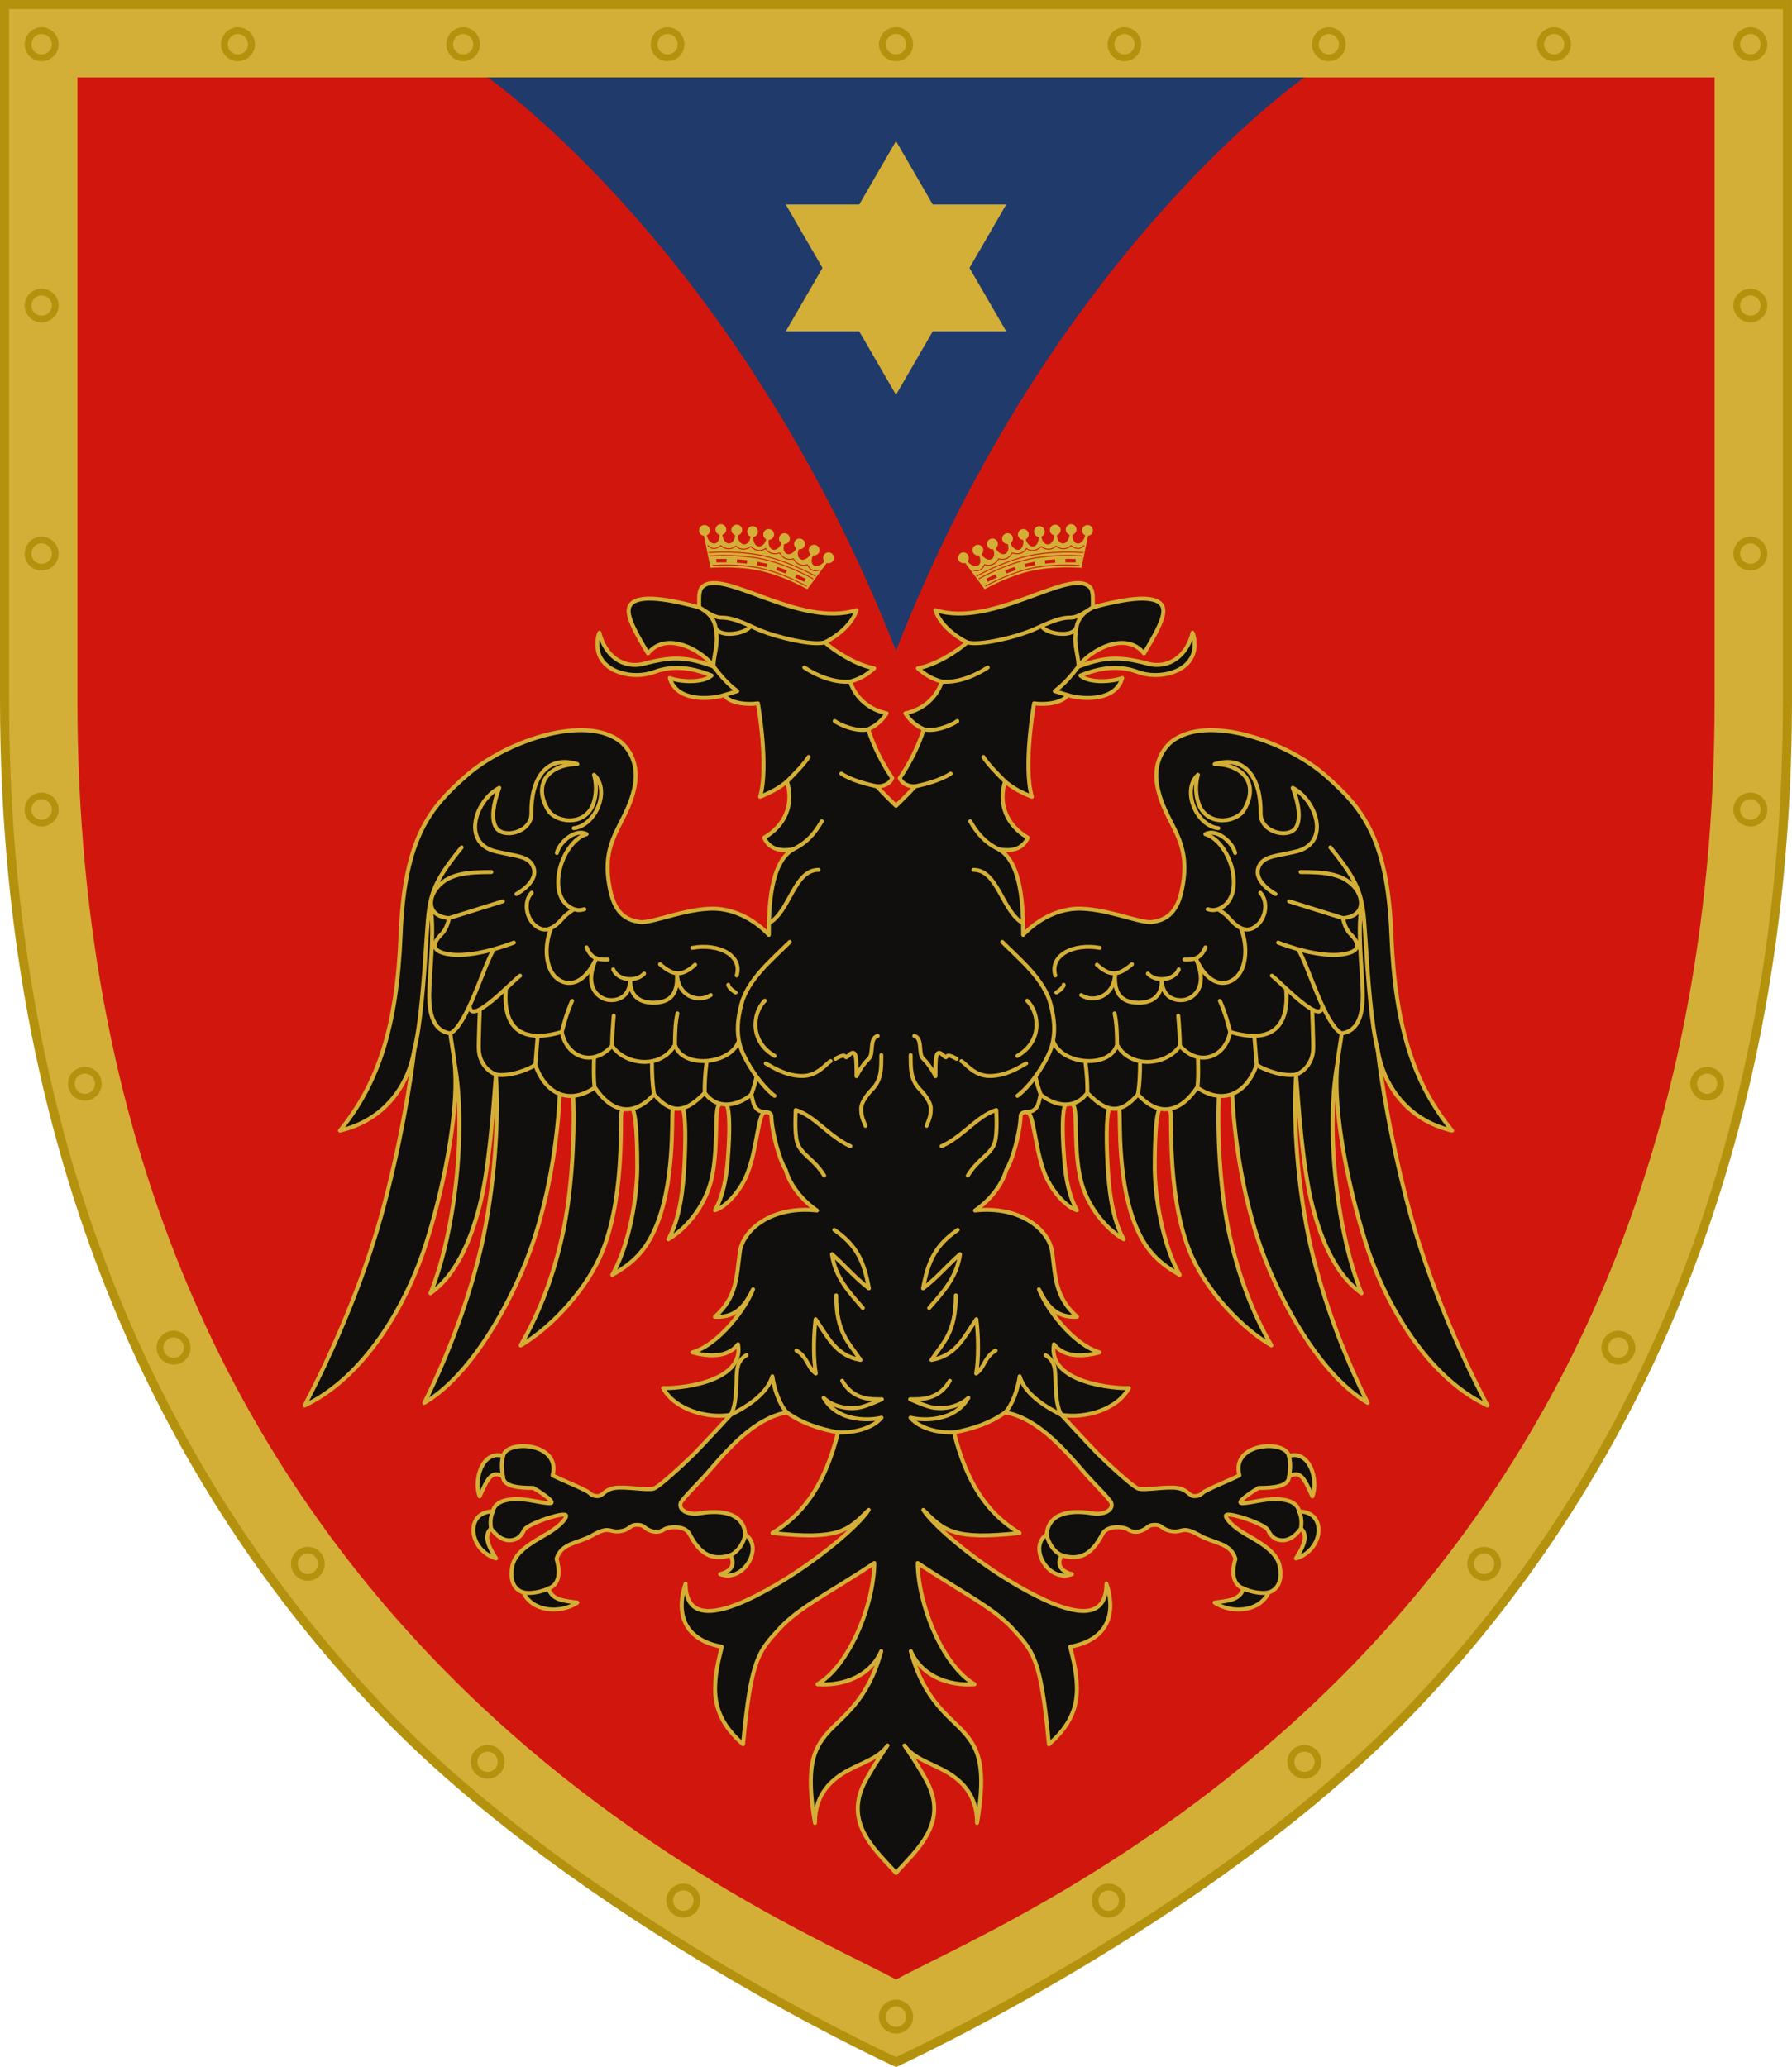
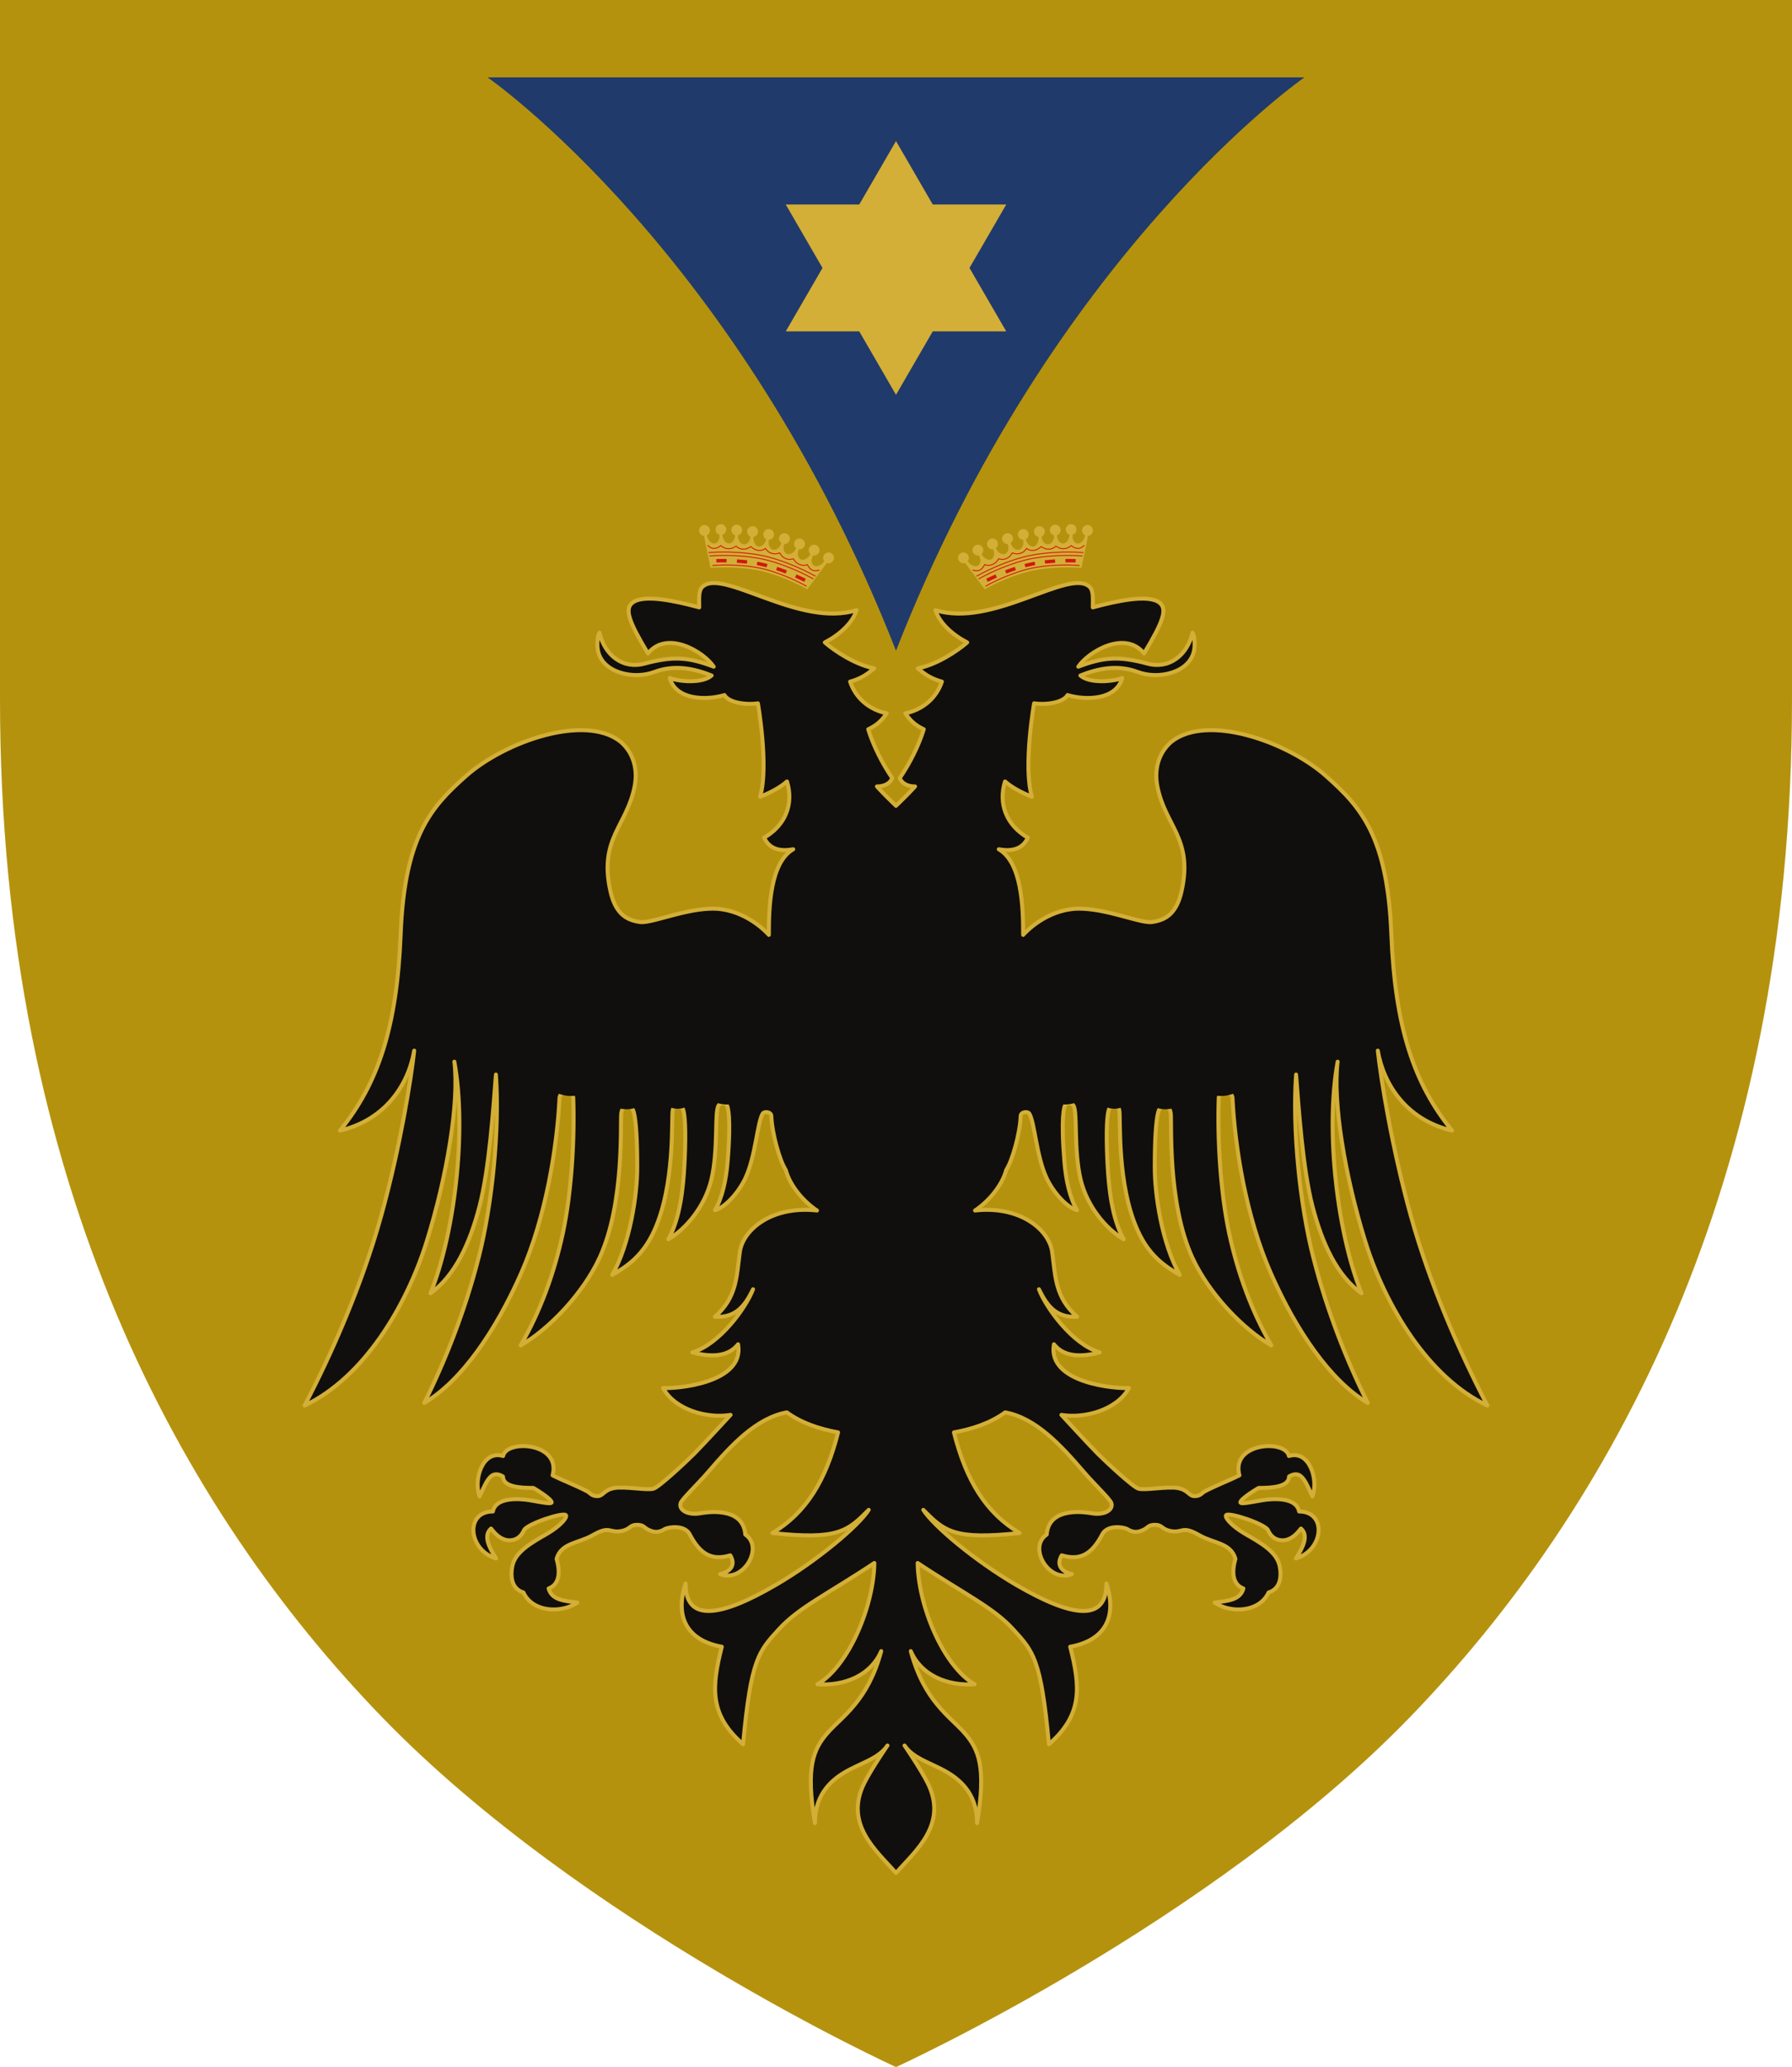
<svg xmlns="http://www.w3.org/2000/svg" width="393.751" height="454.251">
  <g color="#000" font-weight="400" font-family="Sans">
    <path style="line-height:normal;-inkscape-font-specification:Sans;text-indent:0;text-align:start;text-decoration-line:none;text-transform:none;marker:none" d="M309.75 377.407c43.93-45.359 84-116.873 84-223.657V0H0v153.75c0 106.784 40.07 178.298 84 223.657 43.978 45.409 112.875 76.844 112.875 76.844s68.897-31.435 112.875-76.844z" overflow="visible" fill="#b5920e" />
-     <path style="line-height:normal;-inkscape-font-specification:Sans;text-indent:0;text-align:start;text-decoration-line:none;text-transform:none;marker:none" d="M85.438 376.032C41.815 330.991 2 260.034 2 153.75V2h389.75v151.75c0 106.284-39.815 177.24-83.437 222.282-43.177 44.582-110.212 75.438-111.438 76-1.226-.562-68.26-31.418-111.437-76z" overflow="visible" fill="#d4af37" />
    <path style="line-height:normal;-inkscape-font-specification:Sans;text-indent:0;text-align:start;text-decoration-line:none;text-transform:none;marker:none" d="M199.087 443.188c0-1.236-.976-2.268-2.212-2.268-1.236 0-2.212 1.032-2.212 2.268 0 1.236.976 2.212 2.212 2.212a2.194 2.194 0 0 0 2.212-2.212zm1.549 0c0 2.047-1.714 3.705-3.76 3.705-2.047 0-3.762-1.658-3.762-3.705s1.715-3.761 3.761-3.761c2.047 0 3.761 1.714 3.761 3.76zm-50.47-27.765c-1.237 0-2.268.976-2.268 2.213a2.289 2.289 0 0 0 2.267 2.267c1.236 0 2.213-1.031 2.213-2.267a2.194 2.194 0 0 0-2.213-2.213zm0-1.493a3.705 3.705 0 0 1 3.705 3.706c0 2.046-1.659 3.76-3.706 3.76-2.047 0-3.76-1.714-3.76-3.76 0-2.047 1.713-3.706 3.76-3.706zm-43.03-28.982a2.194 2.194 0 0 0-2.213 2.213c0 1.236.976 2.212 2.212 2.212a2.194 2.194 0 0 0 2.212-2.212 2.194 2.194 0 0 0-2.212-2.213zm0-1.493c2.046 0 3.76 1.659 3.76 3.706 0 2.046-1.714 3.705-3.76 3.705a3.705 3.705 0 1 1 0-7.411zM67.644 341.42a2.194 2.194 0 0 0-2.213 2.213c0 1.236.977 2.267 2.213 2.267 1.236 0 2.212-1.031 2.212-2.267a2.194 2.194 0 0 0-2.212-2.213zm0-1.493a3.705 3.705 0 0 1 3.705 3.706c0 2.046-1.658 3.76-3.705 3.76s-3.706-1.714-3.706-3.76a3.705 3.705 0 0 1 3.706-3.706zm-29.48-46.017a2.289 2.289 0 0 0-2.267 2.268c0 1.236 1.031 2.212 2.267 2.212a2.194 2.194 0 0 0 2.213-2.212c0-1.236-.977-2.268-2.213-2.268zm0-1.493c2.047 0 3.706 1.714 3.706 3.76a3.705 3.705 0 0 1-3.706 3.706c-2.047 0-3.76-1.658-3.76-3.705s1.713-3.761 3.76-3.761zm-19.524-56.47a2.194 2.194 0 0 0-2.212 2.212c0 1.236.976 2.212 2.212 2.212a2.194 2.194 0 0 0 2.213-2.212 2.194 2.194 0 0 0-2.213-2.212zm0-1.494a3.705 3.705 0 1 1 .001 7.411 3.705 3.705 0 0 1 0-7.41zM9.128 175.66c-1.236 0-2.212 1.032-2.212 2.268 0 1.236.976 2.212 2.212 2.212 1.236 0 2.268-.976 2.268-2.212a2.289 2.289 0 0 0-2.268-2.268zm0-1.493c2.047 0 3.761 1.714 3.761 3.76 0 2.048-1.714 3.707-3.76 3.707a3.705 3.705 0 0 1-3.706-3.706c0-2.047 1.658-3.761 3.705-3.761zm0-54.756c-1.236 0-2.212 1.032-2.212 2.268 0 1.236.976 2.212 2.212 2.212 1.236 0 2.268-.976 2.268-2.212a2.289 2.289 0 0 0-2.268-2.268zm0-1.493c2.047 0 3.761 1.714 3.761 3.761s-1.714 3.706-3.76 3.706a3.705 3.705 0 0 1-3.706-3.706c0-2.047 1.658-3.761 3.705-3.761zm0-52.986a2.194 2.194 0 0 0-2.212 2.213c0 1.236.976 2.212 2.212 2.212 1.236 0 2.268-.976 2.268-2.212 0-1.237-1.032-2.213-2.268-2.213zm0-1.493c2.047 0 3.761 1.659 3.761 3.706 0 2.047-1.714 3.705-3.76 3.705a3.705 3.705 0 1 1 0-7.411zm0-55.972c-1.236 0-2.212 1.031-2.212 2.267 0 1.237.976 2.213 2.212 2.213 1.236 0 2.268-.976 2.268-2.213a2.289 2.289 0 0 0-2.268-2.267zm43.141 0c-1.236 0-2.212 1.031-2.212 2.267 0 1.237.976 2.213 2.212 2.213a2.194 2.194 0 0 0 2.212-2.213c0-1.236-.976-2.267-2.212-2.267zm49.501 0c-1.236 0-2.212 1.031-2.212 2.267 0 1.237.976 2.213 2.212 2.213a2.194 2.194 0 0 0 2.213-2.213c0-1.236-.977-2.267-2.213-2.267zm44.91 0c-1.235 0-2.212 1.031-2.212 2.267 0 1.237.977 2.213 2.213 2.213a2.194 2.194 0 0 0 2.212-2.213c0-1.236-.976-2.267-2.212-2.267zM9.129 5.973c2.047 0 3.761 1.714 3.761 3.761s-1.714 3.706-3.76 3.706a3.705 3.705 0 0 1-3.706-3.706c0-2.047 1.658-3.76 3.705-3.76zm43.141 0c2.047 0 3.761 1.714 3.761 3.761s-1.714 3.706-3.761 3.706a3.705 3.705 0 0 1-3.706-3.706c0-2.047 1.66-3.76 3.706-3.76zm49.501 0c2.047 0 3.706 1.714 3.706 3.761a3.705 3.705 0 1 1-7.411 0c0-2.047 1.658-3.76 3.705-3.76zm44.91 0c2.048 0 3.706 1.714 3.706 3.761a3.705 3.705 0 1 1-7.41 0c0-2.047 1.658-3.76 3.705-3.76zm52.407 3.761c0-1.236-.976-2.267-2.212-2.267-1.236 0-2.212 1.031-2.212 2.267 0 1.237.976 2.213 2.212 2.213a2.194 2.194 0 0 0 2.212-2.213zm1.549 0c0 2.047-1.714 3.706-3.76 3.706-2.048 0-3.762-1.659-3.762-3.706 0-2.047 1.714-3.76 3.761-3.76s3.76 1.713 3.76 3.76zm42.949 405.69c1.236 0 2.268.975 2.268 2.212a2.289 2.289 0 0 1-2.268 2.267c-1.236 0-2.212-1.031-2.212-2.267 0-1.237.976-2.213 2.212-2.213zm0-1.494a3.705 3.705 0 0 0-3.706 3.706c0 2.046 1.66 3.76 3.706 3.76 2.047 0 3.76-1.714 3.76-3.76 0-2.047-1.713-3.706-3.76-3.706zm43.03-28.982c1.236 0 2.212.976 2.212 2.213a2.194 2.194 0 0 1-2.212 2.212 2.194 2.194 0 0 1-2.212-2.212c0-1.237.976-2.213 2.212-2.213zm0-1.493c-2.047 0-3.76 1.659-3.76 3.706 0 2.046 1.713 3.705 3.76 3.705a3.705 3.705 0 1 0 0-7.411zm39.49-42.035c1.237 0 2.213.976 2.213 2.213 0 1.236-.976 2.267-2.213 2.267-1.236 0-2.212-1.031-2.212-2.267 0-1.237.976-2.213 2.212-2.213zm0-1.493a3.705 3.705 0 0 0-3.705 3.706c0 2.046 1.659 3.76 3.705 3.76 2.047 0 3.706-1.714 3.706-3.76a3.705 3.705 0 0 0-3.706-3.706zm29.48-46.017a2.289 2.289 0 0 1 2.268 2.268c0 1.236-1.032 2.212-2.268 2.212a2.194 2.194 0 0 1-2.212-2.212c0-1.236.976-2.268 2.212-2.268zm0-1.493c-2.047 0-3.706 1.714-3.706 3.76a3.705 3.705 0 0 0 3.706 3.706c2.047 0 3.76-1.658 3.76-3.705s-1.713-3.761-3.76-3.761zm19.524-56.47c1.236 0 2.212.976 2.212 2.212a2.194 2.194 0 0 1-2.212 2.212 2.194 2.194 0 0 1-2.212-2.212c0-1.236.976-2.212 2.212-2.212zm0-1.494a3.705 3.705 0 1 0 0 7.411 3.705 3.705 0 0 0 0-7.41zm9.513-58.793c1.236 0 2.212 1.032 2.212 2.268a2.194 2.194 0 0 1-2.212 2.212c-1.236 0-2.268-.976-2.268-2.212a2.289 2.289 0 0 1 2.268-2.268zm0-1.493c-2.047 0-3.761 1.714-3.761 3.76 0 2.048 1.714 3.707 3.761 3.707a3.705 3.705 0 0 0 3.706-3.706c0-2.047-1.66-3.761-3.706-3.761zm0-54.756c1.236 0 2.212 1.032 2.212 2.268a2.194 2.194 0 0 1-2.212 2.212c-1.236 0-2.268-.976-2.268-2.212a2.289 2.289 0 0 1 2.268-2.268zm0-1.493c-2.047 0-3.761 1.714-3.761 3.761s1.714 3.706 3.761 3.706a3.705 3.705 0 0 0 3.706-3.706c0-2.047-1.66-3.761-3.706-3.761zm0-52.986c1.236 0 2.212.976 2.212 2.213a2.194 2.194 0 0 1-2.212 2.212c-1.236 0-2.268-.976-2.268-2.212 0-1.237 1.032-2.213 2.268-2.213zm0-1.493c-2.047 0-3.761 1.659-3.761 3.706 0 2.047 1.714 3.705 3.761 3.705a3.705 3.705 0 1 0 0-7.411zm0-55.972c1.236 0 2.212 1.031 2.212 2.267a2.194 2.194 0 0 1-2.212 2.213c-1.236 0-2.268-.976-2.268-2.213a2.289 2.289 0 0 1 2.268-2.267zm-43.14 0c1.235 0 2.212 1.031 2.212 2.267a2.194 2.194 0 0 1-2.213 2.213 2.194 2.194 0 0 1-2.212-2.213c0-1.236.976-2.267 2.212-2.267zm-49.502 0c1.236 0 2.212 1.031 2.212 2.267a2.194 2.194 0 0 1-2.212 2.213 2.194 2.194 0 0 1-2.212-2.213c0-1.236.976-2.267 2.212-2.267zm-44.91 0c1.236 0 2.212 1.031 2.212 2.267a2.194 2.194 0 0 1-2.213 2.213 2.194 2.194 0 0 1-2.212-2.213c0-1.236.976-2.267 2.212-2.267zm137.552-1.494c-2.047 0-3.761 1.714-3.761 3.761s1.714 3.706 3.761 3.706a3.705 3.705 0 0 0 3.706-3.706c0-2.047-1.66-3.76-3.706-3.76zm-43.14 0c-2.048 0-3.762 1.714-3.762 3.761s1.714 3.706 3.761 3.706a3.705 3.705 0 0 0 3.706-3.706c0-2.047-1.659-3.76-3.706-3.76zm-49.502 0c-2.047 0-3.706 1.714-3.706 3.761a3.705 3.705 0 1 0 7.412 0c0-2.047-1.66-3.76-3.706-3.76zm-44.91 0c-2.048 0-3.706 1.714-3.706 3.761a3.705 3.705 0 1 0 7.411 0c0-2.047-1.659-3.76-3.706-3.76z" overflow="visible" fill="#b5920e" />
  </g>
-   <path d="M376.745 17v136.762c0 205.202-151.305 265.912-179.87 281.239-28.564-15.327-179.87-76.037-179.87-281.239V17z" fill="#d1170d" />
  <path d="M107.125 17h179.5s-55.413 38.333-89.75 126c-34.336-87.667-89.75-126-89.75-126z" fill="#203a6b" />
  <path d="m196.876 31.002-8.076 13.94h-16.148l8.075 13.94-8.075 13.94H188.8l8.075 13.94 8.076-13.94h16.148l-8.076-13.94 8.076-13.94H204.95z" fill="#d4af37" />
  <path d="M237.783 116.389a1.183 1.183 0 1 1 1.29 1.354l-1.451 7.046c-3.721-.258-7.817-.023-11.001.664-3.178.718-6.99 2.23-10.257 4.031l-4.284-5.779a1.182 1.182 0 1 1 .53-.367c.596.859 1.613 1.29 2.242.968.663-.329.732-1.335.236-2.253a1.183 1.183 0 0 1-1.263-.614 1.18 1.18 0 1 1 1.829.338c.49.884 1.462 1.443 2.099 1.155.707-.303.893-1.3.466-2.234a1.179 1.179 0 0 1-.39-2.324 1.18 1.18 0 0 1 .966 2.094c.393.937 1.325 1.498 2.01 1.273.68-.26.987-1.21.622-2.195a1.18 1.18 0 1 1 .62-.202c.33.988 1.17 1.61 1.87 1.456.693-.19 1.098-1.193.885-2.171a1.18 1.18 0 1 1 .594-.131c.22.977 1.01 1.716 1.718 1.596.7-.155 1.199-1.072 1.083-2.108a1.18 1.18 0 0 1-.065-2.318 1.18 1.18 0 0 1 .712 2.24c.084 1.047.762 1.779 1.488 1.729.717-.085 1.325-.986 1.288-2.002a1.18 1.18 0 1 1 .62-.034c.005 1.027.594 1.853 1.362 1.83.7-.007 1.346-.924 1.418-1.932a1.18 1.18 0 0 1 .387-2.31 1.182 1.182 0 0 1 .243 2.323c-.064 1.041.423 1.924 1.163 1.943.705.028 1.447-.792 1.626-1.822a1.185 1.185 0 0 1-.656-1.244z" fill="#d4af37" fill-rule="evenodd" />
  <path d="M236.335 123.604a48.523 48.523 0 0 0-2.227-.018l-.015-.747a47.355 47.355 0 0 1 2.263.017zm-4.47.071c-.74.047-1.48.11-2.217.193l-.089-.742c.75-.086 1.503-.15 2.256-.197zm-14.832 4.192a48.523 48.523 0 0 1 2.012-.953l-.301-.685c-.69.307-1.372.63-2.045.97zm4.084-1.818a46.083 46.083 0 0 1 2.091-.758l-.232-.711c-.716.238-1.425.497-2.129.771zm4.005-2.116.19.724a45.014 45.014 0 0 1 2.162-.477l-.133-.737a48.91 48.91 0 0 0-2.22.49z" fill="#d1170d" />
  <path d="M237.138 124.26c-3.598-.249-7.558-.021-10.638.643-3.073.695-6.761 2.156-9.92 3.898m21.22-6.63c-3.974-.275-8.347-.024-11.747.71-3.393.766-7.465 2.38-10.952 4.303m22.888-5.751c-4.09-.284-8.593-.026-12.095.73-3.493.79-7.686 2.452-11.276 4.432m-.848-1.311c1.225.428 1.998-.05 2.583-1.193 1.225.429 2.487-.156 3.071-1.3 1.226.428 2.396-.137 2.98-1.281 1.225.43 2.54.142 3.125-1.002 1.013.792 2.326.498 3.256-.407 1.012.791 2.311.811 3.242-.094 1.012.791 2.403.79 3.333-.115 1.013.792 1.915.9 2.846-.006" fill="none" stroke="#d1170d" stroke-width=".2" stroke-linecap="round" stroke-linejoin="round" />
  <path d="M155.968 116.389a1.183 1.183 0 1 0-1.29 1.354l1.451 7.046c3.721-.258 7.817-.023 11.001.664 3.178.718 6.99 2.23 10.257 4.031l4.284-5.779a1.182 1.182 0 1 0-.53-.367c-.596.859-1.613 1.29-2.242.968-.663-.329-.732-1.335-.236-2.253a1.183 1.183 0 0 0 1.263-.614 1.18 1.18 0 1 0-1.829.338c-.49.884-1.462 1.443-2.099 1.155-.707-.303-.893-1.3-.466-2.234a1.179 1.179 0 0 0 .39-2.324 1.18 1.18 0 0 0-.966 2.094c-.393.937-1.325 1.498-2.01 1.273-.68-.26-.987-1.21-.622-2.195a1.18 1.18 0 1 0-.62-.202c-.33.988-1.17 1.61-1.87 1.456-.693-.19-1.098-1.193-.885-2.171a1.18 1.18 0 1 0-.594-.131c-.22.977-1.01 1.716-1.718 1.596-.7-.155-1.199-1.072-1.083-2.108a1.18 1.18 0 0 0 .065-2.318 1.18 1.18 0 0 0-.712 2.24c-.084 1.047-.762 1.779-1.488 1.729-.717-.085-1.325-.986-1.288-2.002a1.18 1.18 0 1 0-.62-.034c-.005 1.027-.594 1.853-1.362 1.83-.7-.007-1.346-.924-1.418-1.932a1.18 1.18 0 0 0-.387-2.31 1.182 1.182 0 0 0-.243 2.323c.064 1.041-.423 1.924-1.163 1.943-.705.028-1.447-.792-1.626-1.822.456-.219.736-.718.656-1.244z" fill="#d4af37" fill-rule="evenodd" />
  <path d="M157.416 123.604a48.523 48.523 0 0 1 2.227-.018l.015-.747a47.355 47.355 0 0 0-2.263.017zm4.47.071c.74.047 1.48.11 2.217.193l.089-.742c-.75-.086-1.503-.15-2.256-.197zm14.832 4.192a48.523 48.523 0 0 0-2.012-.953l.301-.685c.69.307 1.372.63 2.045.97zm-4.084-1.818a46.083 46.083 0 0 0-2.091-.758l.232-.711c.716.238 1.425.497 2.129.771zm-4.005-2.116-.19.724a45.014 45.014 0 0 0-2.162-.477l.133-.737a48.91 48.91 0 0 1 2.22.49z" fill="#d1170d" />
  <path d="M156.613 124.26c3.598-.249 7.558-.021 10.638.643 3.073.695 6.761 2.156 9.92 3.898m-21.22-6.63c3.974-.275 8.347-.024 11.747.71 3.393.766 7.465 2.38 10.952 4.303m-22.888-5.751c4.09-.284 8.593-.026 12.095.73 3.493.79 7.686 2.452 11.276 4.432m.848-1.311c-1.225.428-1.998-.05-2.583-1.193-1.225.429-2.487-.156-3.071-1.3-1.226.428-2.396-.137-2.98-1.281-1.225.43-2.54.142-3.125-1.002-1.013.792-2.326.498-3.256-.407-1.012.791-2.311.811-3.242-.094-1.012.791-2.403.79-3.333-.115-1.013.792-1.915.9-2.846-.006" fill="none" stroke="#d1170d" stroke-width=".2" stroke-linecap="round" stroke-linejoin="round" />
  <path d="M201.067 172.827c-2.878-.033-3.358-1.854-3.358-1.854 2.178-3.143 4.258-7.341 5.27-10.713-1.91-.89-3.02-1.955-4.052-3.502 3.85-.8 6.833-3.355 8.034-6.968-2.264-.607-3.779-1.601-5.287-2.921 3.963-.74 8.505-3.642 10.841-5.693-3.079-1.585-6.104-4.212-6.97-7.096 12.585 4.024 29.55-9.433 33.91-5.072.857.856.656 2.757.656 4.467 5.145-1.379 12.176-2.949 14.645-1.043 1.826 1.41.81 4.177-3.38 11.16-4.22-5.227-12.274-.347-14.446 2.911 5.707-2.17 9.061-2.314 15.232-.66 4.758 1.274 8.726-1.866 9.873-6.795.392.679.56 2.344.37 3.647-.744 5.108-7.812 6.719-12.395 4.985-4.582-1.734-8.989-.687-12.627.768 1.987 1.785 7.149 1.37 9.202.549-1.383 4.951-8.197 4.894-12.016 3.748-1.05 1.805-5.131 2.185-7.35 1.815 0 0-2.457 13.942-.48 20.533-2.19-.88-4.292-1.953-5.906-3.365-1.532 4.913.306 9.643 5.013 12.36-1.215 2.633-3.668 3.036-6.386 2.542 5.083 2.924 5.356 12.818 5.356 18.816 0 0 4.082-4.773 10.44-5.64 6.357-.867 15.15 3.205 17.869 2.816 2.72-.388 5.341-1.554 6.506-6.798 2.582-11.616-3.659-14.284-5.34-23.114-.778-4.079.582-7.575 3.107-9.711 7.858-6.23 25.476.022 33.927 7.506 7.812 6.918 13.542 13.387 14.395 34.884.804 20.29 4.95 32.786 13.335 43.063-9.995-2.341-15.038-10.102-16.315-17.57.65 6.109 3.092 21.309 7.26 36.333 4.17 15.024 10.86 30.31 16.824 41.652-12.933-6.107-22.369-21.735-26.851-36.111-4.483-14.377-7.153-30.635-6.06-39.445-1.406 7.746-1.39 17.285-.374 26.479 1.016 9.194 3.03 18.043 5.619 24.41-5.392-3.841-8.694-11.056-10.794-19.215-2.1-8.158-2.998-21.235-3.58-28.851-.839 12.02.787 28.424 3.777 40.156s7.342 22.766 11.957 31.995c-8.219-4.85-15.721-15.903-21.254-28.448-5.533-12.545-7.919-27.848-8.46-38.655-.069-1.364-2.964-1.345-3.015.069-.331 9.275.412 21.065 2.31 29.855 1.9 8.79 4.955 17.12 9.247 24.554-6.275-3.623-13.69-11.386-17.31-19.208-5.585-12.068-4.522-29.909-4.797-31.832-.275-1.922-2.142-2.466-2.751-.191-.49 1.83-.76 5.94-.76 12.13 0 6.007 1.585 16.71 5.483 23.602-3.492-2.016-6.768-4.34-9.228-9.752-4.576-10.067-3.751-24.4-4.02-26.29-.218-1.522-1.897-1.88-2.381-.072-.501 1.87-.493 6.81-.224 11.845.27 5.033.938 11.915 3.55 16.44-3.82-2.206-8.032-7.161-9.456-13.089-1.577-6.575-.646-14.873-1.587-16.305-.43-.654-1.669-.832-1.984.345-.63 2.35-.33 8.212 0 12.086.331 3.875 1.12 7.73 2.764 10.577-2.225-.596-5.173-3.846-6.685-7.073-2.258-4.824-2.584-12.07-3.773-14.13-.345-.598-1.89-.445-1.923.516-.122 3.707-1.827 9.83-3.159 11.828-.938 3.504-3.921 6.964-6.867 8.928 9.938-1.109 16.3 4.247 16.96 9.16.71 5.299.6 9.93 5.467 14.188-4.959.31-6.838-2.964-8.378-6.043 1.53 4.055 7.32 12.073 13.315 13.871-4.559 1.222-8.046.76-10.026-1.785-1.532 8.699 14.004 9.82 16.481 9.614-2.621 4.823-9.73 6.757-14.833 5.906 0 0 6.18 6.73 7.966 8.515 1.786 1.785 7.615 7.239 8.927 7.691 1.313.452 6.318-.542 8.653-.13 2.335.412 2.42 1.778 3.722 1.778 1.301 0 1.617-.719 2.215-1.034 2.573-1.357 5.026-2.235 7.624-3.534-1.931-7.208 10.121-7.939 10.877-4.248 4.554-1.406 6.558 5.334 5.147 8.861-1.693-3.77-2.56-5.845-5.122-4.365 0 2.29-3.689 2.52-6.691 2.52-1.243.717-4.006 2.522-4.006 3.166 0 .598 3.849-.393 5.883-.604 3.094-.32 6.54.047 7.032 2.611 6.17 0 5.43 8.481-.689 10.317 1.53-2.4 2.847-5.029 1.1-6.564-.46.459-1.365 2-3.27 2.495-.886.23-2.96.202-3.96-2.115-.592-1.371-8.526-4.021-9.214-3.333-.405.405 1.043 2.324 4.227 4.163 3.156 1.822 6.853 3.824 7.524 7.005.435 2.059.303 5.008-2.428 5.827-1.943 4.28-8.152 4.698-11.848 2.234 2.772-.395 5.6-.493 6.313-3.108-2.781-1.035-2.38-4.402-1.749-6.507-1.006-3.557-4.812-3.397-7.952-5.21-4.046-2.336-3.564-.195-6.675-.997-1.577-.406-1.509-1.273-3.014-1.273s-1.521.55-2.387 1.008c-1.197.633-2.33.81-3.668-.035-.833-.526-4.442-1.019-5.535 1.068-2.291 4.37-4.814 5.898-8.935 4.662-1.292 2.117-.015 3.607 2.233 4.13-5.09 2.003-9.718-5.906-5.535-8.695.41-5.506 6.806-5.219 9.847-4.677 2.912.518 4.914-.818 4.332-2.315-.34-.874-3.917-4.31-6-6.736-4.973-5.79-10.516-11.887-17.304-13.121-3.285 2.375-7.198 3.656-11.262 4.395 2.69 10.64 7.06 17.715 14.42 22.112-14.555 1.583-16.559-.49-21.15-5.082 2.228 3.521 11.321 11.195 20.428 16.504 12.539 7.31 19.813 8.027 19.813-.297 2.413 7.343-.348 12.487-7.965 13.872 2.264 8.884 2.752 14.93-4.67 21.425-1.74-18.88-3.474-20.433-7.86-25.266-4.388-4.833-10.962-7.883-20.982-14.563.121 9.4 5.624 22.676 12.498 26.644-6.169.42-11.788-2.094-14.009-7.279 2.943 10.985 8.54 14.292 11.734 17.912 3.194 3.62 4.903 7.564 2.824 19.857.03-5.743-2.974-9.012-6.474-11.1-3.501-2.087-7.499-2.992-9.457-5.93 0 0 3.52 5.118 5.081 8.24 4.542 9.084-2.724 14.94-6.958 19.778-4.233-4.839-11.5-10.694-6.958-19.778 1.561-3.122 5.082-8.24 5.082-8.24-1.959 2.938-5.957 3.843-9.457 5.93-3.5 2.088-6.504 5.357-6.475 11.1-2.079-12.293-.37-16.237 2.824-19.857 3.195-3.62 8.791-6.927 11.734-17.912-2.221 5.185-7.84 7.7-14.009 7.28 6.874-3.97 12.377-17.244 12.499-26.645-10.021 6.68-16.595 9.73-20.982 14.563-4.387 4.833-6.12 6.387-7.86 25.266-7.423-6.494-6.934-12.541-4.67-21.425-7.618-1.385-10.379-6.529-7.966-13.872 0 8.324 7.274 7.607 19.814.297 9.106-5.31 18.2-12.983 20.428-16.504-4.592 4.592-6.595 6.665-21.151 5.082 7.36-4.397 11.73-11.472 14.42-22.112-4.063-.739-7.976-2.02-11.261-4.395-6.789 1.234-12.331 7.331-17.304 13.121-2.084 2.426-5.66 5.862-6 6.736-.582 1.497 1.42 2.833 4.331 2.315 3.042-.542 9.438-.829 9.848 4.677 4.182 2.789-.447 10.698-5.536 8.695 2.249-.523 3.526-2.013 2.234-4.13-4.122 1.236-6.645-.292-8.935-4.662-1.094-2.087-4.703-1.594-5.536-1.068-1.338.845-2.47.668-3.668.035-.865-.458-.882-1.008-2.387-1.008s-1.437.867-3.014 1.273c-3.111.802-2.629-1.339-6.675.997-3.14 1.813-6.946 1.653-7.952 5.21.631 2.105 1.032 5.472-1.748 6.507.713 2.615 3.54 2.713 6.312 3.108-3.696 2.464-9.904 2.046-11.848-2.234-2.73-.82-2.862-3.768-2.428-5.827.671-3.181 4.368-5.183 7.524-7.005 3.185-1.839 4.632-3.758 4.227-4.163-.687-.688-8.621 1.962-9.214 3.333-1 2.317-3.073 2.345-3.96 2.115-1.905-.495-2.81-2.036-3.27-2.495-1.747 1.535-.429 4.163 1.1 6.564-6.119-1.836-6.859-10.317-.689-10.317.492-2.564 3.938-2.93 7.033-2.61 2.033.21 5.883 1.2 5.883.603 0-.644-2.764-2.449-4.007-3.166-3.002 0-6.69-.23-6.69-2.52-2.564-1.48-3.43.596-5.123 4.365-1.41-3.527.593-10.267 5.147-8.861.756-3.69 12.809-2.96 10.877 4.248 2.598 1.299 5.051 2.177 7.625 3.534.597.315.913 1.034 2.215 1.034 1.301 0 1.386-1.366 3.721-1.778 2.335-.412 7.34.582 8.653.13 1.313-.452 7.142-5.906 8.927-7.691 1.786-1.785 7.966-8.515 7.966-8.515-5.104.85-12.212-1.083-14.833-5.906 2.477.206 18.014-.915 16.481-9.614-1.98 2.545-5.467 3.007-10.026 1.785 5.996-1.798 11.784-9.816 13.315-13.871-1.54 3.079-3.419 6.354-8.378 6.043 4.867-4.258 4.756-8.89 5.468-14.189.66-4.912 7.022-10.268 16.96-9.16-2.947-1.963-5.93-5.423-6.868-8.927-1.332-1.998-3.037-8.12-3.159-11.828-.032-.961-1.577-1.114-1.923-.515-1.189 2.059-1.514 9.305-3.773 14.129-1.511 3.227-4.46 6.477-6.684 7.073 1.644-2.848 2.432-6.702 2.763-10.577.33-3.874.63-9.736 0-12.086-.315-1.177-1.553-1-1.983-.345-.941 1.432-.01 9.73-1.587 16.305-1.425 5.928-5.636 10.883-9.458 13.09 2.613-4.526 3.282-11.408 3.551-16.441.269-5.034.278-9.975-.224-11.845-.484-1.808-2.162-1.45-2.38.072-.27 1.89.555 16.223-4.02 26.29-2.46 5.412-5.737 7.736-9.229 9.752 3.898-6.892 5.483-17.595 5.483-23.603 0-6.188-.269-10.299-.76-12.13-.609-2.274-2.476-1.73-2.75.192-.275 1.923.788 19.764-4.798 31.832-3.62 7.822-11.035 15.585-17.31 19.208 4.292-7.435 7.347-15.764 9.246-24.554 1.9-8.79 2.642-20.58 2.31-29.855-.05-1.414-2.945-1.433-3.013-.07-.542 10.808-2.928 26.111-8.46 38.656-5.533 12.545-13.036 23.598-21.254 28.448 4.614-9.23 8.967-20.263 11.956-31.995 2.99-11.732 4.616-28.136 3.776-40.156-.58 7.616-1.478 20.693-3.578 28.851-2.1 8.159-5.403 15.374-10.795 19.215 2.59-6.367 4.604-15.216 5.62-24.41 1.015-9.194 1.032-18.733-.375-26.48 1.093 8.81-1.577 25.07-6.06 39.446-4.482 14.376-13.917 30.004-26.851 36.111 5.963-11.342 12.655-26.628 16.824-41.652 4.169-15.024 6.61-30.224 7.26-36.332-1.277 7.467-6.32 15.228-16.315 17.57 8.385-10.278 12.53-22.774 13.336-43.064.852-21.497 6.582-27.966 14.394-34.884 8.451-7.484 26.07-13.737 33.927-7.506 2.525 2.136 3.885 5.632 3.108 9.711-1.682 8.83-7.923 11.498-5.341 23.114 1.165 5.244 3.787 6.41 6.507 6.798 2.719.389 11.511-3.683 17.869-2.816 6.357.867 10.44 5.64 10.44 5.64 0-5.998.272-15.892 5.355-18.816-2.718.494-5.171.09-6.386-2.541 4.707-2.718 6.545-7.448 5.013-12.361-1.613 1.412-3.716 2.485-5.906 3.365 1.977-6.591-.48-20.533-.48-20.533-2.219.37-6.3-.01-7.35-1.815-3.819 1.146-10.633 1.203-12.016-3.748 2.053.821 7.215 1.236 9.202-.549-3.638-1.455-8.045-2.502-12.627-.768-4.583 1.734-11.65.123-12.395-4.985-.19-1.303-.022-2.968.37-3.647 1.147 4.93 5.115 8.07 9.873 6.794 6.17-1.653 9.525-1.51 15.233.661-2.173-3.258-10.227-8.138-14.447-2.911-4.19-6.983-5.206-9.75-3.38-11.16 2.47-1.906 9.5-.336 14.646 1.043 0-1.71-.202-3.611.654-4.467 4.362-4.361 21.327 9.096 33.91 5.072-.864 2.884-3.89 5.511-6.97 7.096 2.337 2.05 6.879 4.953 10.842 5.693-1.508 1.32-3.023 2.314-5.287 2.92 1.2 3.614 4.184 6.17 8.034 6.969-1.032 1.547-2.142 2.612-4.051 3.502 1.011 3.372 3.091 7.57 5.27 10.713 0 0-.48 1.82-3.36 1.854 1.324 1.511 4.193 4.257 4.193 4.257s2.87-2.746 4.192-4.257z" fill="#100f0d" />
  <path d="M201.067 172.827c-2.878-.033-3.358-1.854-3.358-1.854 2.178-3.143 4.258-7.341 5.27-10.713-1.91-.89-3.02-1.955-4.052-3.502 3.85-.8 6.833-3.355 8.034-6.968-2.264-.607-3.779-1.601-5.287-2.921 3.963-.74 8.505-3.642 10.841-5.693-3.079-1.585-6.104-4.212-6.97-7.096 12.585 4.024 29.55-9.433 33.91-5.072.857.856.656 2.757.656 4.467 5.145-1.379 12.176-2.949 14.645-1.043 1.826 1.41.81 4.177-3.38 11.16-4.22-5.227-12.274-.347-14.446 2.911 5.707-2.17 9.061-2.314 15.232-.66 4.758 1.274 8.726-1.866 9.873-6.795.392.679.56 2.344.37 3.647-.744 5.108-7.812 6.719-12.395 4.985-4.582-1.734-8.989-.687-12.627.768 1.987 1.785 7.149 1.37 9.202.549-1.383 4.951-8.197 4.894-12.016 3.748-1.05 1.805-5.131 2.185-7.35 1.815 0 0-2.457 13.942-.48 20.533-2.19-.88-4.292-1.953-5.906-3.365-1.532 4.913.306 9.643 5.013 12.36-1.215 2.633-3.668 3.036-6.386 2.542 5.083 2.924 5.356 12.818 5.356 18.816 0 0 4.082-4.773 10.44-5.64 6.357-.867 15.15 3.205 17.869 2.816 2.72-.388 5.341-1.554 6.506-6.798 2.582-11.616-3.659-14.284-5.34-23.114-.778-4.079.582-7.575 3.107-9.711 7.858-6.23 25.476.022 33.927 7.506 7.812 6.918 13.542 13.387 14.395 34.884.804 20.29 4.95 32.786 13.335 43.063-9.995-2.341-15.038-10.102-16.315-17.57.65 6.109 3.092 21.309 7.26 36.333 4.17 15.024 10.86 30.31 16.824 41.652-12.933-6.107-22.369-21.735-26.851-36.111-4.483-14.377-7.153-30.635-6.06-39.445-1.406 7.746-1.39 17.285-.374 26.479 1.016 9.194 3.03 18.043 5.619 24.41-5.392-3.841-8.694-11.056-10.794-19.215-2.1-8.158-2.998-21.235-3.58-28.851-.839 12.02.787 28.424 3.777 40.156s7.342 22.766 11.957 31.995c-8.219-4.85-15.721-15.903-21.254-28.448-5.533-12.545-7.919-27.848-8.46-38.655-.069-1.364-2.964-1.345-3.015.069-.331 9.275.412 21.065 2.31 29.855 1.9 8.79 4.955 17.12 9.247 24.554-6.275-3.623-13.69-11.386-17.31-19.208-5.585-12.068-4.522-29.909-4.797-31.832-.275-1.922-2.142-2.466-2.751-.191-.49 1.83-.76 5.94-.76 12.13 0 6.007 1.585 16.71 5.483 23.602-3.492-2.016-6.768-4.34-9.228-9.752-4.576-10.067-3.751-24.4-4.02-26.29-.218-1.522-1.897-1.88-2.381-.072-.501 1.87-.493 6.81-.224 11.845.27 5.033.938 11.915 3.55 16.44-3.82-2.206-8.032-7.161-9.456-13.089-1.577-6.575-.646-14.873-1.587-16.305-.43-.654-1.669-.832-1.984.345-.63 2.35-.33 8.212 0 12.086.331 3.875 1.12 7.73 2.764 10.577-2.225-.596-5.173-3.846-6.685-7.073-2.258-4.824-2.584-12.07-3.773-14.13-.345-.598-1.89-.445-1.923.516-.122 3.707-1.827 9.83-3.159 11.828-.938 3.504-3.921 6.964-6.867 8.928 9.938-1.109 16.3 4.247 16.96 9.16.71 5.299.6 9.93 5.467 14.188-4.959.31-6.838-2.964-8.378-6.043 1.53 4.055 7.32 12.073 13.315 13.871-4.559 1.222-8.046.76-10.026-1.785-1.532 8.699 14.004 9.82 16.481 9.614-2.621 4.823-9.73 6.757-14.833 5.906 0 0 6.18 6.73 7.966 8.515 1.786 1.785 7.615 7.239 8.927 7.691 1.313.452 6.318-.542 8.653-.13 2.335.412 2.42 1.778 3.722 1.778 1.301 0 1.617-.719 2.215-1.034 2.573-1.357 5.026-2.235 7.624-3.534-1.931-7.208 10.121-7.939 10.877-4.248 4.554-1.406 6.558 5.334 5.147 8.861-1.693-3.77-2.56-5.845-5.122-4.365 0 2.29-3.689 2.52-6.691 2.52-1.243.717-4.006 2.522-4.006 3.166 0 .598 3.849-.393 5.883-.604 3.094-.32 6.54.047 7.032 2.611 6.17 0 5.43 8.481-.689 10.317 1.53-2.4 2.847-5.029 1.1-6.564-.46.459-1.365 2-3.27 2.495-.886.23-2.96.202-3.96-2.115-.592-1.371-8.526-4.021-9.214-3.333-.405.405 1.043 2.324 4.227 4.163 3.156 1.822 6.853 3.824 7.524 7.005.435 2.059.303 5.008-2.428 5.827-1.943 4.28-8.152 4.698-11.848 2.234 2.772-.395 5.6-.493 6.313-3.108-2.781-1.035-2.38-4.402-1.749-6.507-1.006-3.557-4.812-3.397-7.952-5.21-4.046-2.336-3.564-.195-6.675-.997-1.577-.406-1.509-1.273-3.014-1.273s-1.521.55-2.387 1.008c-1.197.633-2.33.81-3.668-.035-.833-.526-4.442-1.019-5.535 1.068-2.291 4.37-4.814 5.898-8.935 4.662-1.292 2.117-.015 3.607 2.233 4.13-5.09 2.003-9.718-5.906-5.535-8.695.41-5.506 6.806-5.219 9.847-4.677 2.912.518 4.914-.818 4.332-2.315-.34-.874-3.917-4.31-6-6.736-4.973-5.79-10.516-11.887-17.304-13.121-3.285 2.375-7.198 3.656-11.262 4.395 2.69 10.64 7.06 17.715 14.42 22.112-14.555 1.583-16.559-.49-21.15-5.082 2.228 3.521 11.321 11.195 20.428 16.504 12.539 7.31 19.813 8.027 19.813-.297 2.413 7.343-.348 12.487-7.965 13.872 2.264 8.884 2.752 14.93-4.67 21.425-1.74-18.88-3.474-20.433-7.86-25.266-4.388-4.833-10.962-7.883-20.982-14.563.121 9.4 5.624 22.676 12.498 26.644-6.169.42-11.788-2.094-14.009-7.279 2.943 10.985 8.54 14.292 11.734 17.912 3.194 3.62 4.903 7.564 2.824 19.857.03-5.743-2.974-9.012-6.474-11.1-3.501-2.087-7.499-2.992-9.457-5.93 0 0 3.52 5.118 5.081 8.24 4.542 9.084-2.724 14.94-6.958 19.778-4.233-4.839-11.5-10.694-6.958-19.778 1.561-3.122 5.082-8.24 5.082-8.24-1.959 2.938-5.957 3.843-9.457 5.93-3.5 2.088-6.504 5.357-6.475 11.1-2.079-12.293-.37-16.237 2.824-19.857 3.195-3.62 8.791-6.927 11.734-17.912-2.221 5.185-7.84 7.7-14.009 7.28 6.874-3.97 12.377-17.244 12.499-26.645-10.021 6.68-16.595 9.73-20.982 14.563-4.387 4.833-6.12 6.387-7.86 25.266-7.423-6.494-6.934-12.541-4.67-21.425-7.618-1.385-10.379-6.529-7.966-13.872 0 8.324 7.274 7.607 19.814.297 9.106-5.31 18.2-12.983 20.428-16.504-4.592 4.592-6.595 6.665-21.151 5.082 7.36-4.397 11.73-11.472 14.42-22.112-4.063-.739-7.976-2.02-11.261-4.395-6.789 1.234-12.331 7.331-17.304 13.121-2.084 2.426-5.66 5.862-6 6.736-.582 1.497 1.42 2.833 4.331 2.315 3.042-.542 9.438-.829 9.848 4.677 4.182 2.789-.447 10.698-5.536 8.695 2.249-.523 3.526-2.013 2.234-4.13-4.122 1.236-6.645-.292-8.935-4.662-1.094-2.087-4.703-1.594-5.536-1.068-1.338.845-2.47.668-3.668.035-.865-.458-.882-1.008-2.387-1.008s-1.437.867-3.014 1.273c-3.111.802-2.629-1.339-6.675.997-3.14 1.813-6.946 1.653-7.952 5.21.631 2.105 1.032 5.472-1.748 6.507.713 2.615 3.54 2.713 6.312 3.108-3.696 2.464-9.904 2.046-11.848-2.234-2.73-.82-2.862-3.768-2.428-5.827.671-3.181 4.368-5.183 7.524-7.005 3.185-1.839 4.632-3.758 4.227-4.163-.687-.688-8.621 1.962-9.214 3.333-1 2.317-3.073 2.345-3.96 2.115-1.905-.495-2.81-2.036-3.27-2.495-1.747 1.535-.429 4.163 1.1 6.564-6.119-1.836-6.859-10.317-.689-10.317.492-2.564 3.938-2.93 7.033-2.61 2.033.21 5.883 1.2 5.883.603 0-.644-2.764-2.449-4.007-3.166-3.002 0-6.69-.23-6.69-2.52-2.564-1.48-3.43.596-5.123 4.365-1.41-3.527.593-10.267 5.147-8.861.756-3.69 12.809-2.96 10.877 4.248 2.598 1.299 5.051 2.177 7.625 3.534.597.315.913 1.034 2.215 1.034 1.301 0 1.386-1.366 3.721-1.778 2.335-.412 7.34.582 8.653.13 1.313-.452 7.142-5.906 8.927-7.691 1.786-1.785 7.966-8.515 7.966-8.515-5.104.85-12.212-1.083-14.833-5.906 2.477.206 18.014-.915 16.481-9.614-1.98 2.545-5.467 3.007-10.026 1.785 5.996-1.798 11.784-9.816 13.315-13.871-1.54 3.079-3.419 6.354-8.378 6.043 4.867-4.258 4.756-8.89 5.468-14.189.66-4.912 7.022-10.268 16.96-9.16-2.947-1.963-5.93-5.423-6.868-8.927-1.332-1.998-3.037-8.12-3.159-11.828-.032-.961-1.577-1.114-1.923-.515-1.189 2.059-1.514 9.305-3.773 14.129-1.511 3.227-4.46 6.477-6.684 7.073 1.644-2.848 2.432-6.702 2.763-10.577.33-3.874.63-9.736 0-12.086-.315-1.177-1.553-1-1.983-.345-.941 1.432-.01 9.73-1.587 16.305-1.425 5.928-5.636 10.883-9.458 13.09 2.613-4.526 3.282-11.408 3.551-16.441.269-5.034.278-9.975-.224-11.845-.484-1.808-2.162-1.45-2.38.072-.27 1.89.555 16.223-4.02 26.29-2.46 5.412-5.737 7.736-9.229 9.752 3.898-6.892 5.483-17.595 5.483-23.603 0-6.188-.269-10.299-.76-12.13-.609-2.274-2.476-1.73-2.75.192-.275 1.923.788 19.764-4.798 31.832-3.62 7.822-11.035 15.585-17.31 19.208 4.292-7.435 7.347-15.764 9.246-24.554 1.9-8.79 2.642-20.58 2.31-29.855-.05-1.414-2.945-1.433-3.013-.07-.542 10.808-2.928 26.111-8.46 38.656-5.533 12.545-13.036 23.598-21.254 28.448 4.614-9.23 8.967-20.263 11.956-31.995 2.99-11.732 4.616-28.136 3.776-40.156-.58 7.616-1.478 20.693-3.578 28.851-2.1 8.159-5.403 15.374-10.795 19.215 2.59-6.367 4.604-15.216 5.62-24.41 1.015-9.194 1.032-18.733-.375-26.48 1.093 8.81-1.577 25.07-6.06 39.446-4.482 14.376-13.917 30.004-26.851 36.111 5.963-11.342 12.655-26.628 16.824-41.652 4.169-15.024 6.61-30.224 7.26-36.332-1.277 7.467-6.32 15.228-16.315 17.57 8.385-10.278 12.53-22.774 13.336-43.064.852-21.497 6.582-27.966 14.394-34.884 8.451-7.484 26.07-13.737 33.927-7.506 2.525 2.136 3.885 5.632 3.108 9.711-1.682 8.83-7.923 11.498-5.341 23.114 1.165 5.244 3.787 6.41 6.507 6.798 2.719.389 11.511-3.683 17.869-2.816 6.357.867 10.44 5.64 10.44 5.64 0-5.998.272-15.892 5.355-18.816-2.718.494-5.171.09-6.386-2.541 4.707-2.718 6.545-7.448 5.013-12.361-1.613 1.412-3.716 2.485-5.906 3.365 1.977-6.591-.48-20.533-.48-20.533-2.219.37-6.3-.01-7.35-1.815-3.819 1.146-10.633 1.203-12.016-3.748 2.053.821 7.215 1.236 9.202-.549-3.638-1.455-8.045-2.502-12.627-.768-4.583 1.734-11.65.123-12.395-4.985-.19-1.303-.022-2.968.37-3.647 1.147 4.93 5.115 8.07 9.873 6.794 6.17-1.653 9.525-1.51 15.233.661-2.173-3.258-10.227-8.138-14.447-2.911-4.19-6.983-5.206-9.75-3.38-11.16 2.47-1.906 9.5-.336 14.646 1.043 0-1.71-.202-3.611.654-4.467 4.362-4.361 21.327 9.096 33.91 5.072-.864 2.884-3.89 5.511-6.97 7.096 2.337 2.05 6.879 4.953 10.842 5.693-1.508 1.32-3.023 2.314-5.287 2.92 1.2 3.614 4.184 6.17 8.034 6.969-1.032 1.547-2.142 2.612-4.051 3.502 1.011 3.372 3.091 7.57 5.27 10.713 0 0-.48 1.82-3.36 1.854 1.324 1.511 4.193 4.257 4.193 4.257s2.87-2.746 4.192-4.257z" fill="none" stroke="#d4af37" stroke-width=".872" stroke-linecap="round" stroke-linejoin="round" />
  <path d="M117.631 234.057c2.373 6.631 7.612 8.687 13.082 4.922 3.403 5.131 8.112 6.878 13.01 1.526 3.943 4.66 7.126 3.815 11.12-.363 2.751 3.924 7.46 2.802 10.246.363zm158.488 0c-2.373 6.631-7.611 8.687-13.082 4.922-3.402 5.131-8.112 6.878-13.01 1.526-3.942 4.66-7.126 3.815-11.12-.363-2.75 3.924-7.46 2.802-10.246.363z" fill="#100f0d" />
-   <path d="M164.705 137.872c-1.22 1.22-4.215 1.745-5.97 1.234-.81-.236-1.353-.682-1.52-1.306m71.83.072c1.22 1.22 4.216 1.745 5.971 1.234.81-.236 1.353-.682 1.52-1.306m-77.355 14.945c.847-.253 2.021-.607 2.814-.866-1.946-1.416-3.638-3.346-5.175-5.375-.246-1.393.855-4.43.648-6.666-.207-2.236-.319-3.97-2.756-5.706m-1.073-.657c1.7.964 3.096 2.255 5.041 2.255 2.864 0 6.374 1.995 8.554 2.872 3.652 1.469 11.175 3.331 14 2.574m-8.347 169.2c-1.457-1.457-2.775-4.952-3.179-7.933-1.237 4.123-5.926 6.834-9.181 8.483.966-1.474 1.138-3.958 1.281-6.648.143-2.69-.235-5.065 2.232-6.489m15.81-106.63c-5.353 0-6.28 9.06-10.8 11.67m8.617-36.49c-.813 1.39-2.95 3.61-4.75 5.389m11.945-1.719c2.296 1.513 5.606 2.324 7.82 2.818m-15.96-26.147c2.642 1.761 6.506 3.421 10.066 3.11m-3.38 8.664c.889.719 4.781 2.498 7.364 1.806m-85.342 61.676s-.29 7.456-.218 8.547c.032 2.451 1.473 4.782 3.754 5.65 2.58.457 6.156-.627 8.666-2.076 2.372 6.631 7.61 8.687 13.082 4.922 3.402 5.131 8.111 6.878 13.009 1.526 3.943 4.66 7.126 3.815 11.12-.363 2.751 3.924 7.46 2.802 10.247.363.434 1.621.428 3.725 2.993 3.898m16.066 70.368c3.14.156 7.45-.723 9.54-3.232-1.98.53-9.46 1.272-12.714-4.364 1.863 1.888 5.562 2.793 8.513 1.978 1.691-.466 4.278-1.656 4.278-1.656-2.257 0-6.222.26-8.722-4.07m-1.312-18.765c0 8.263 2.807 10.377 5.345 14.184-5.498-.92-7.276-5.24-9.867-8.942-.463 3.73-.522 8.77.051 11.922-1.832-1.229-1.783-3.602-4.265-5.036m8.325-26.517c4.858 3.329 6.514 6.845 7.606 12.848-3.03-2.268-5.24-4.983-8.12-7.503.652 5.066 3.904 8.528 6.784 11.82m-90.927-85.67 11.845-3.706m-7.303 22.966c0 4.7 9.32-5.381 11.082-6.614m-5.814-5.753c-2.324 3.922-5.854 16.583-9.526 18.419-3.65-.476-4.628-4.141-4.632-8.298 0-4.158 1.09-12.941.451-18.268m13.199-8.882c-5.435 0-9.11.416-11.651 3.118-2.21 2.35-2.75 6.555 2.349 7.019 0 0-.36 2.211-1.604 3.455-2.825 2.825-1.425 4.082 1.914 4.526 3.197.425 8.28-.447 13.934-2.603m.581-10.684c3.024-1.746 4.392-3.912 3.775-5.722-.869-2.55-3.329-2.5-8.135-3.58-7.844-1.764-4.725-11.24.581-14.027-1.36 3.483-1.775 6.781-.802 8.573 1.497 2.76 7.927 1.292 7.851-2.977-.132-7.486 3.273-12.949 10.102-10.807-5.908 0-10.042 4.107-6.402 10.157 1.299 2.16 6.597 3.66 9.248-.102.902-1.282 1.75-4.317.824-7.709 3.64 3.393.35 11.197-4.469 11.732m-9.235 14.18c-1.865 1.966-1.303 5.984 1.35 7.623 2.599 1.606 4.905-1.381 5.705-2.253.8-.872 2.253-1.744 2.253-1.744-6.491-2.405-2.958-14.782 2.761-16.498-2.399-1.327-5.995 1.726-6.54 4.143m33.82 31.226c-2.724 1.785-7.149.33-7.439-4.518.307 5.1-2.282 6.191-5.254 6.191-2.176 0-5.127-.88-4.994-5.028-.148 4.718-4.19 4.875-5.867 4.131-1.753-.778-4.172-3.166-1.618-8.855-3.377 7.53-8.234 5.898-9.872 2.901-1.344-2.459-1.337-6.283-.056-9.461m38.953 12.378c.065.78 1.604 1.694 1.604 1.694m-9.518-9.814c5.748-1.033 11.042 1.585 9.764 6.064m-9.147-2.364c-3.081 2.821-4.953 2.258-7.708-.102m3.278 17.709c.028-2.633.073-4.745.545-6.905m-49.01 10.612c-.253-2.323-.769-4.903-.89-6.231m-7.937 3.803c1.45-5.946 2.075-14.805 2.804-25.911.52-7.926.9-10.51 7.625-18.756m53.803 47.24c-.353 2.832-.445 5.174-.399 6.686m-11.592-6.723c0 2.166.072 4.878.472 7.086m-13.009-1.526c-.318-.551-.27-6.377-.145-6.686m-12.937 1.764.509-6.389m44.166 1.209c-1.939 5.159-12.419 6.015-14.005.727-3.045 5.454-10.967 4.48-13.808.218-4.37 4.863-10.06 2.374-11.047-3.053-8.753 2.616-13.039-.764-12.283-9.424m81.688 10.296c-1.896.508-.832 3.884-1.89 4.942-1.902 1.903-2.761 3.925-2.761 3.925 0-3.58.064-6.347-1.642-4.641-1.43 1.43.164-1.007-3.01.825m6.614 14.717c-.785-1.83-.939-2.504-.945-3.779-.01-1.605 1.817-3.634 2.471-4.288 2.05-2.129 1.949-4.68 1.962-7.485m-25.605-11.946c-2.742 2.743-3.384 8.928 2.159 12.128m-1.948 1.648c1.804 1.042 4.629 2.772 8.016 2.772 3.387 0 5.21-2.681 6.241-3.277m4.34 18.694c-4.66-2.088-7.837-6.659-12.012-7.945 0 0-.314 4.91.296 7.02.726 2.724 3.723 3.67 5.961 7.4m-6.808-71.721c3.053-1.45 4.804-3.601 6.279-6.155m-47.057 30.392c-2.958.13-3.805-.846-4.626-2.672m5.859 4.83c1.02 2.527 5.137 2.806 6.783.925m-7.035 15.872c.018-2.016.21-4.942.362-6.614m-11.41 3.561c.498-1.812.963-3.822 2.253-6.831M173.52 207c-3.89 3.873-9.249 8.28-10.63 13.709-.808 3.174-1.108 5.954-.31 8.961.8 3.007 4.285 8.615 7.604 11.14m-6.423 96.414c-.323 1.759-1.529 3.774-3.302 4.565m-49.917-21.827c-.347 1.465-.375 2.528-.025 4.497m-2.218 7.693c-.104.389-.743 1.29-.41 3.752m7.12 14.043c1.36.315 3.659.001 5.535-.874m44.546-108.569c.364-1.124.752-1.975 1.116-3.895m-40.07-36.803c.883.27 1.326.251 2.265 0m106.168-47.062c-.846-.253-2.02-.607-2.813-.866 1.945-1.416 3.637-3.346 5.174-5.375.246-1.393-.855-4.43-.648-6.666.207-2.236.32-3.97 2.757-5.706m1.072-.657c-1.7.964-3.095 2.255-5.04 2.255-2.864 0-6.374 1.995-8.555 2.872-3.651 1.469-11.174 3.331-14 2.574m8.348 169.2c1.457-1.457 2.774-4.952 3.178-7.933 1.237 4.123 5.926 6.834 9.182 8.483-.966-1.474-1.139-3.958-1.282-6.648-.143-2.69.235-5.065-2.232-6.489M213.9 191.16c5.353 0 6.28 9.06 10.801 11.67m-8.618-36.49c.813 1.39 2.951 3.61 4.75 5.389m-11.945-1.719c-2.295 1.513-5.606 2.324-7.82 2.818m15.96-26.147c-2.641 1.761-6.506 3.421-10.066 3.11m3.38 8.664c-.888.719-4.78 2.498-7.363 1.806m85.342 61.676s.29 7.456.218 8.547c-.032 2.451-1.474 4.782-3.754 5.65-2.581.457-6.156-.627-8.666-2.076-2.372 6.631-7.611 8.687-13.082 4.922-3.402 5.131-8.112 6.878-13.009 1.526-3.943 4.66-7.127 3.815-11.12-.363-2.752 3.924-7.46 2.802-10.247.363-.434 1.621-.428 3.725-2.994 3.898m-16.065 70.368c-3.141.156-7.45-.723-9.54-3.232 1.979.53 9.46 1.272 12.714-4.364-1.864 1.888-5.563 2.793-8.514 1.978-1.69-.466-4.277-1.656-4.277-1.656 2.256 0 6.222.26 8.721-4.07m1.312-18.765c0 8.263-2.806 10.377-5.344 14.184 5.497-.92 7.275-5.24 9.866-8.942.464 3.73.522 8.77-.05 11.922 1.831-1.229 1.782-3.602 4.265-5.036m-8.326-26.517c-4.857 3.329-6.514 6.845-7.605 12.848 3.03-2.268 5.24-4.983 8.12-7.503-.652 5.066-3.905 8.528-6.784 11.82m90.927-85.67-11.846-3.706m7.303 22.966c0 4.7-9.32-5.381-11.082-6.614m5.814-5.753c2.325 3.922 5.854 16.583 9.527 18.419 3.65-.476 4.627-4.141 4.631-8.298 0-4.158-1.09-12.941-.45-18.268m-13.2-8.882c5.435 0 9.11.416 11.652 3.118 2.21 2.35 2.749 6.555-2.349 7.019 0 0 .36 2.211 1.604 3.455 2.824 2.825 1.424 4.082-1.914 4.526-3.198.425-8.28-.447-13.934-2.603m-.582-10.684c-3.024-1.746-4.392-3.912-3.775-5.722.87-2.55 3.33-2.5 8.136-3.58 7.843-1.764 4.724-11.24-.581-14.027 1.36 3.483 1.774 6.781.802 8.573-1.498 2.76-7.928 1.292-7.852-2.977.133-7.486-3.273-12.949-10.102-10.807 5.909 0 10.042 4.107 6.403 10.157-1.299 2.16-6.598 3.66-9.248-.102-.903-1.282-1.75-4.317-.825-7.709-3.64 3.393-.35 11.197 4.47 11.732m9.234 14.18c1.865 1.966 1.303 5.984-1.35 7.623-2.598 1.606-4.905-1.381-5.704-2.253-.8-.872-2.253-1.744-2.253-1.744 6.49-2.405 2.958-14.782-2.762-16.498 2.4-1.327 5.996 1.726 6.541 4.143m-33.82 31.226c2.724 1.785 7.148.33 7.438-4.518-.306 5.1 2.282 6.191 5.255 6.191 2.175 0 5.127-.88 4.993-5.028.148 4.718 4.191 4.875 5.868 4.131 1.753-.778 4.171-3.166 1.617-8.855 3.377 7.53 8.234 5.898 9.873 2.901 1.344-2.459 1.336-6.283.056-9.461m-38.954 12.378c-.065.78-1.603 1.694-1.603 1.694m9.517-9.814c-5.747-1.033-11.042 1.585-9.764 6.064m9.148-2.364c3.08 2.821 4.952 2.258 7.708-.102m-3.278 17.709c-.028-2.633-.073-4.745-.545-6.905m49.01 10.612c.253-2.323.769-4.903.89-6.231m7.936 3.803c-1.449-5.946-2.074-14.805-2.803-25.911-.52-7.926-.901-10.51-7.626-18.756m-53.803 47.24c.353 2.832.446 5.174.4 6.686m11.592-6.723c0 2.166-.072 4.878-.473 7.086m13.01-1.526c.318-.551.269-6.377.145-6.686m12.936 1.764-.508-6.389m-44.167 1.209c1.94 5.159 12.42 6.015 14.006.727 3.045 5.454 10.966 4.48 13.808.218 4.369 4.863 10.06 2.374 11.047-3.053 8.753 2.616 13.039-.764 12.282-9.424M200.9 227.641c1.896.508.831 3.884 1.89 4.942 1.902 1.903 2.761 3.925 2.761 3.925 0-3.58-.064-6.347 1.642-4.641 1.43 1.43-.164-1.007 3.01.825m-6.614 14.717c.784-1.83.938-2.504.945-3.779.01-1.605-1.817-3.634-2.471-4.288-2.05-2.129-1.949-4.68-1.963-7.485m25.605-11.946c2.743 2.743 3.384 8.928-2.158 12.128m1.948 1.648c-1.804 1.042-4.63 2.772-8.016 2.772-3.387 0-5.21-2.681-6.241-3.277m-4.341 18.694c4.66-2.088 7.838-6.659 12.013-7.945 0 0 .314 4.91-.296 7.02-.727 2.724-3.724 3.67-5.962 7.4m6.809-71.721c-3.053-1.45-4.805-3.601-6.28-6.155m47.058 30.392c2.957.13 3.805-.846 4.625-2.672m-5.858 4.83c-1.02 2.527-5.138 2.806-6.783.925m7.035 15.872c-.018-2.016-.211-4.942-.363-6.614m11.41 3.561c-.498-1.812-.962-3.822-2.253-6.831M220.231 207c3.89 3.873 9.248 8.28 10.63 13.709.807 3.174 1.108 5.954.309 8.961-.8 3.007-4.284 8.615-7.604 11.14m6.423 96.414c.324 1.759 1.53 3.774 3.302 4.565m49.917-21.827c.348 1.465.376 2.528.025 4.497m2.218 7.693c.104.389.744 1.29.411 3.752m-7.12 14.043c-1.361.315-3.66.001-5.536-.874m-44.545-108.569c-.364-1.124-.752-1.975-1.116-3.895m40.07-36.803c-.884.27-1.326.251-2.266 0" fill="none" stroke="#d4af37" stroke-width=".872" stroke-linecap="round" stroke-linejoin="round" />
</svg>